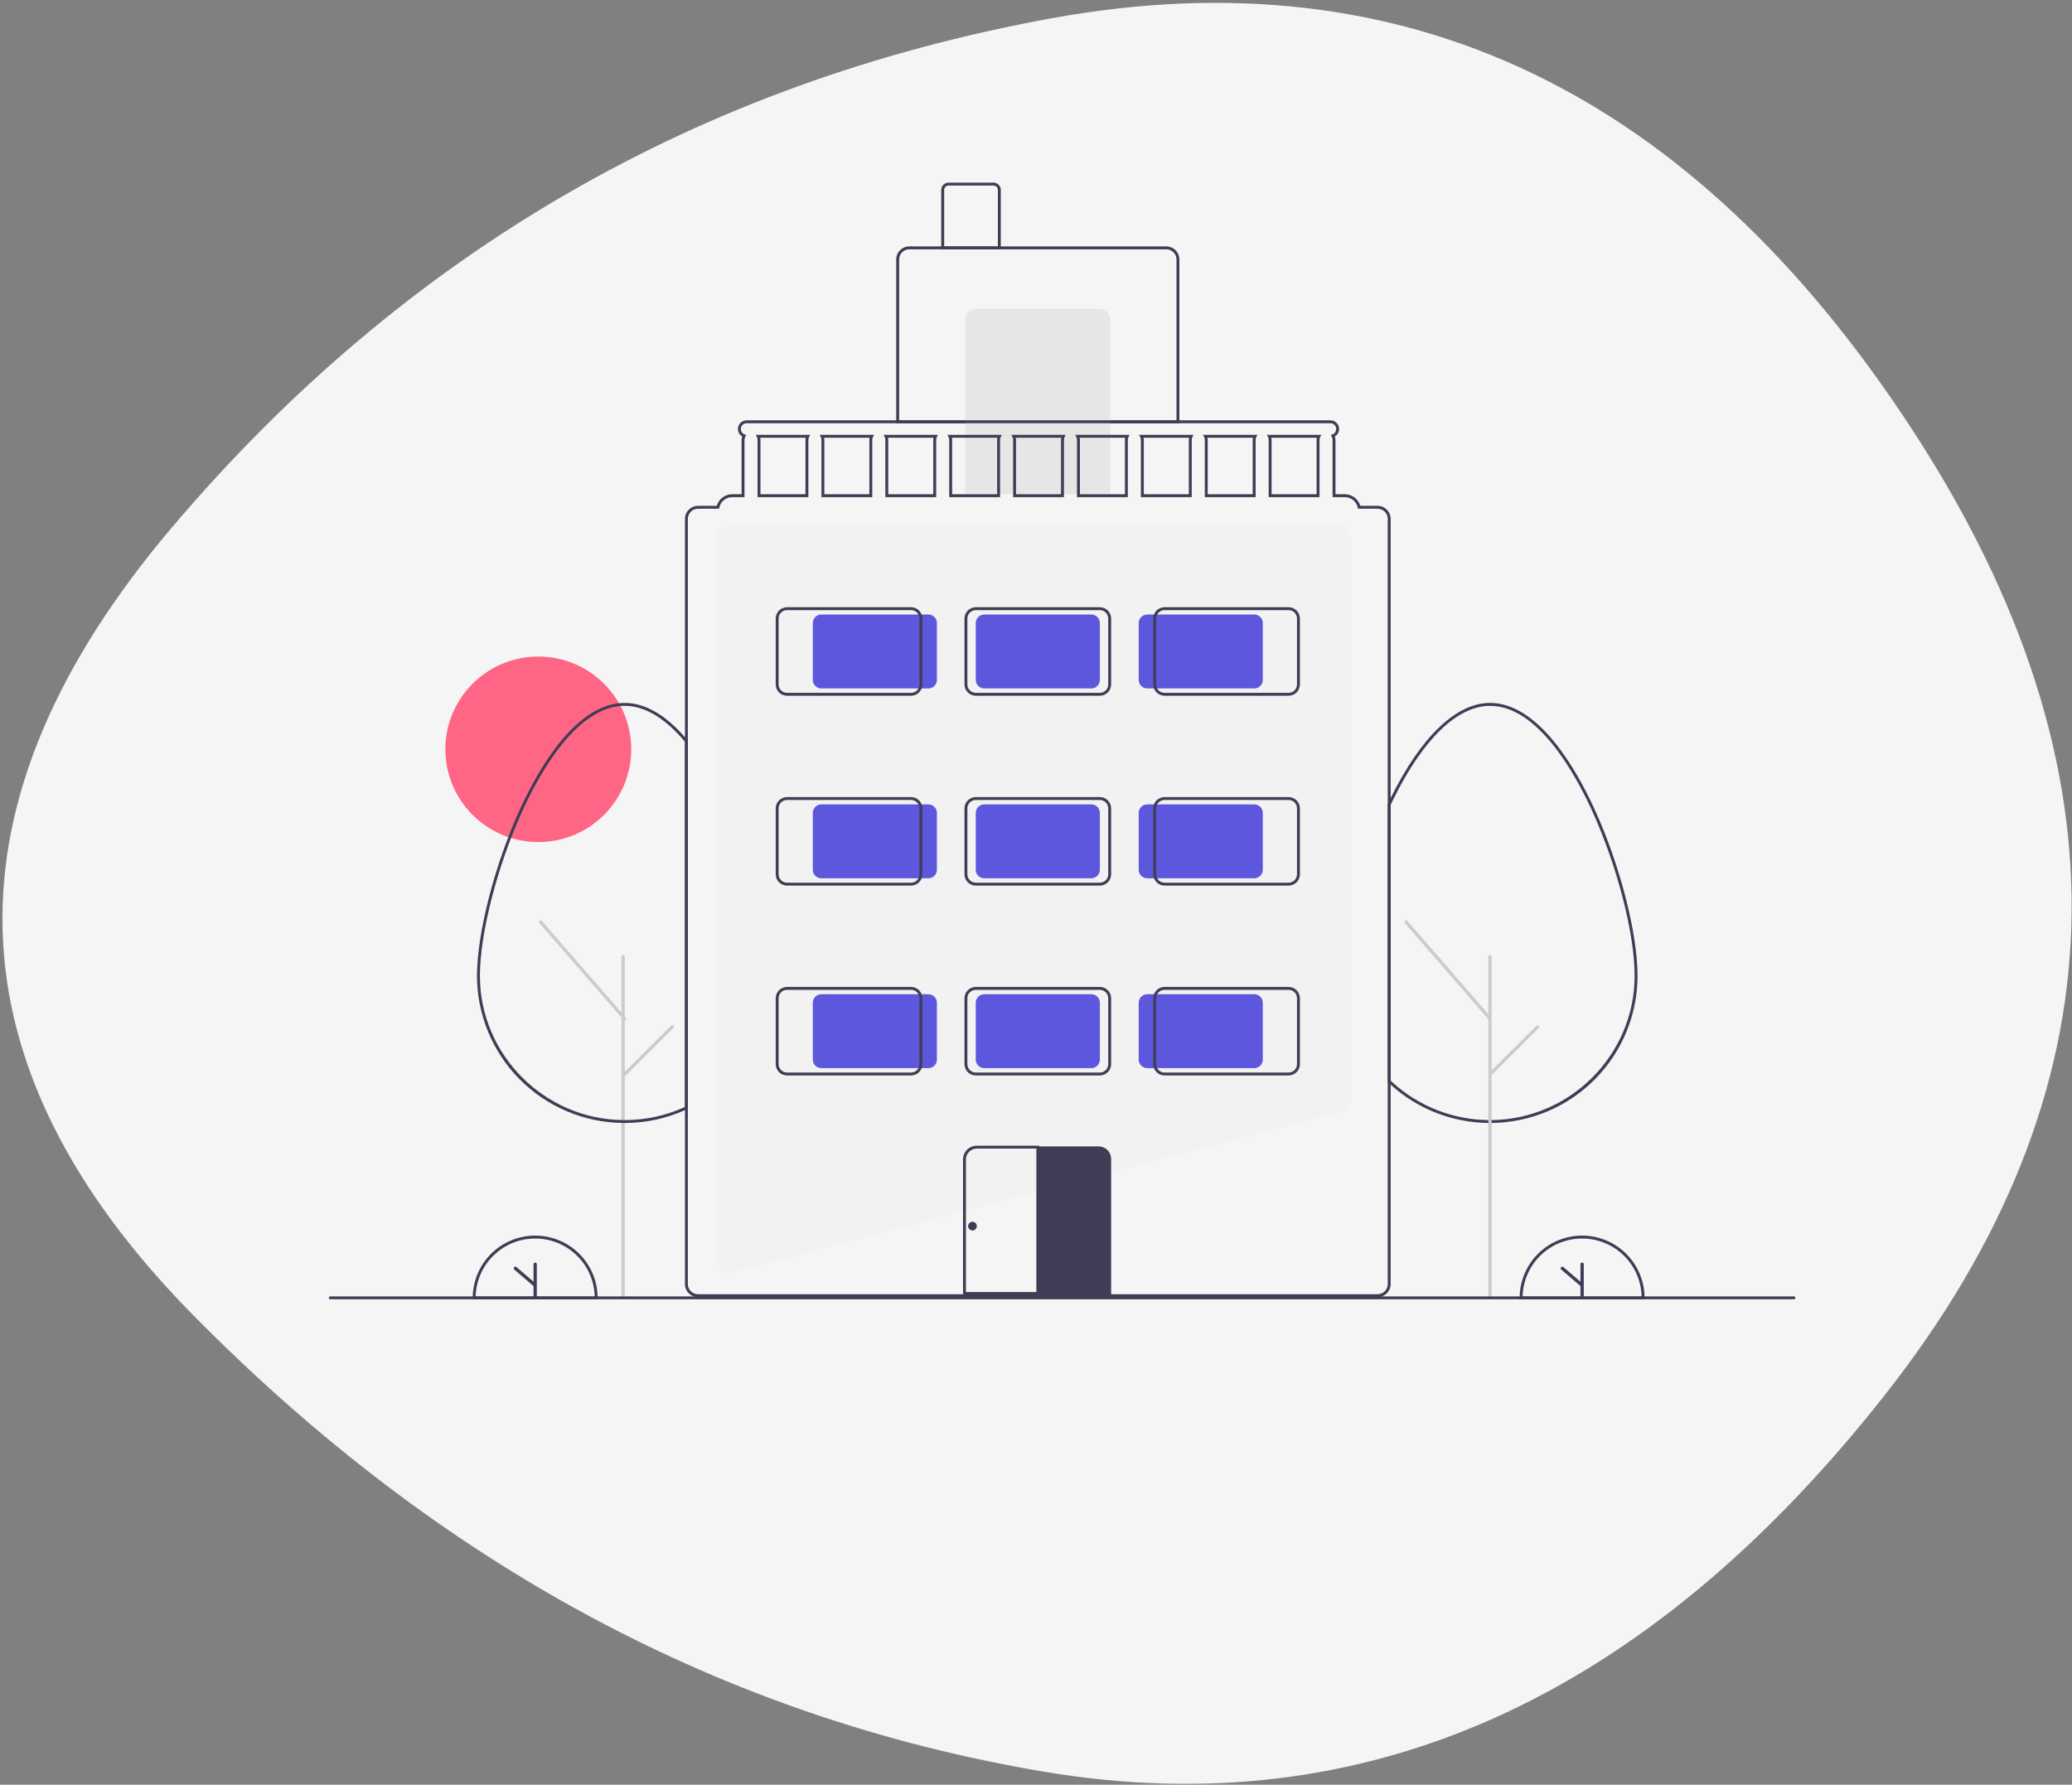
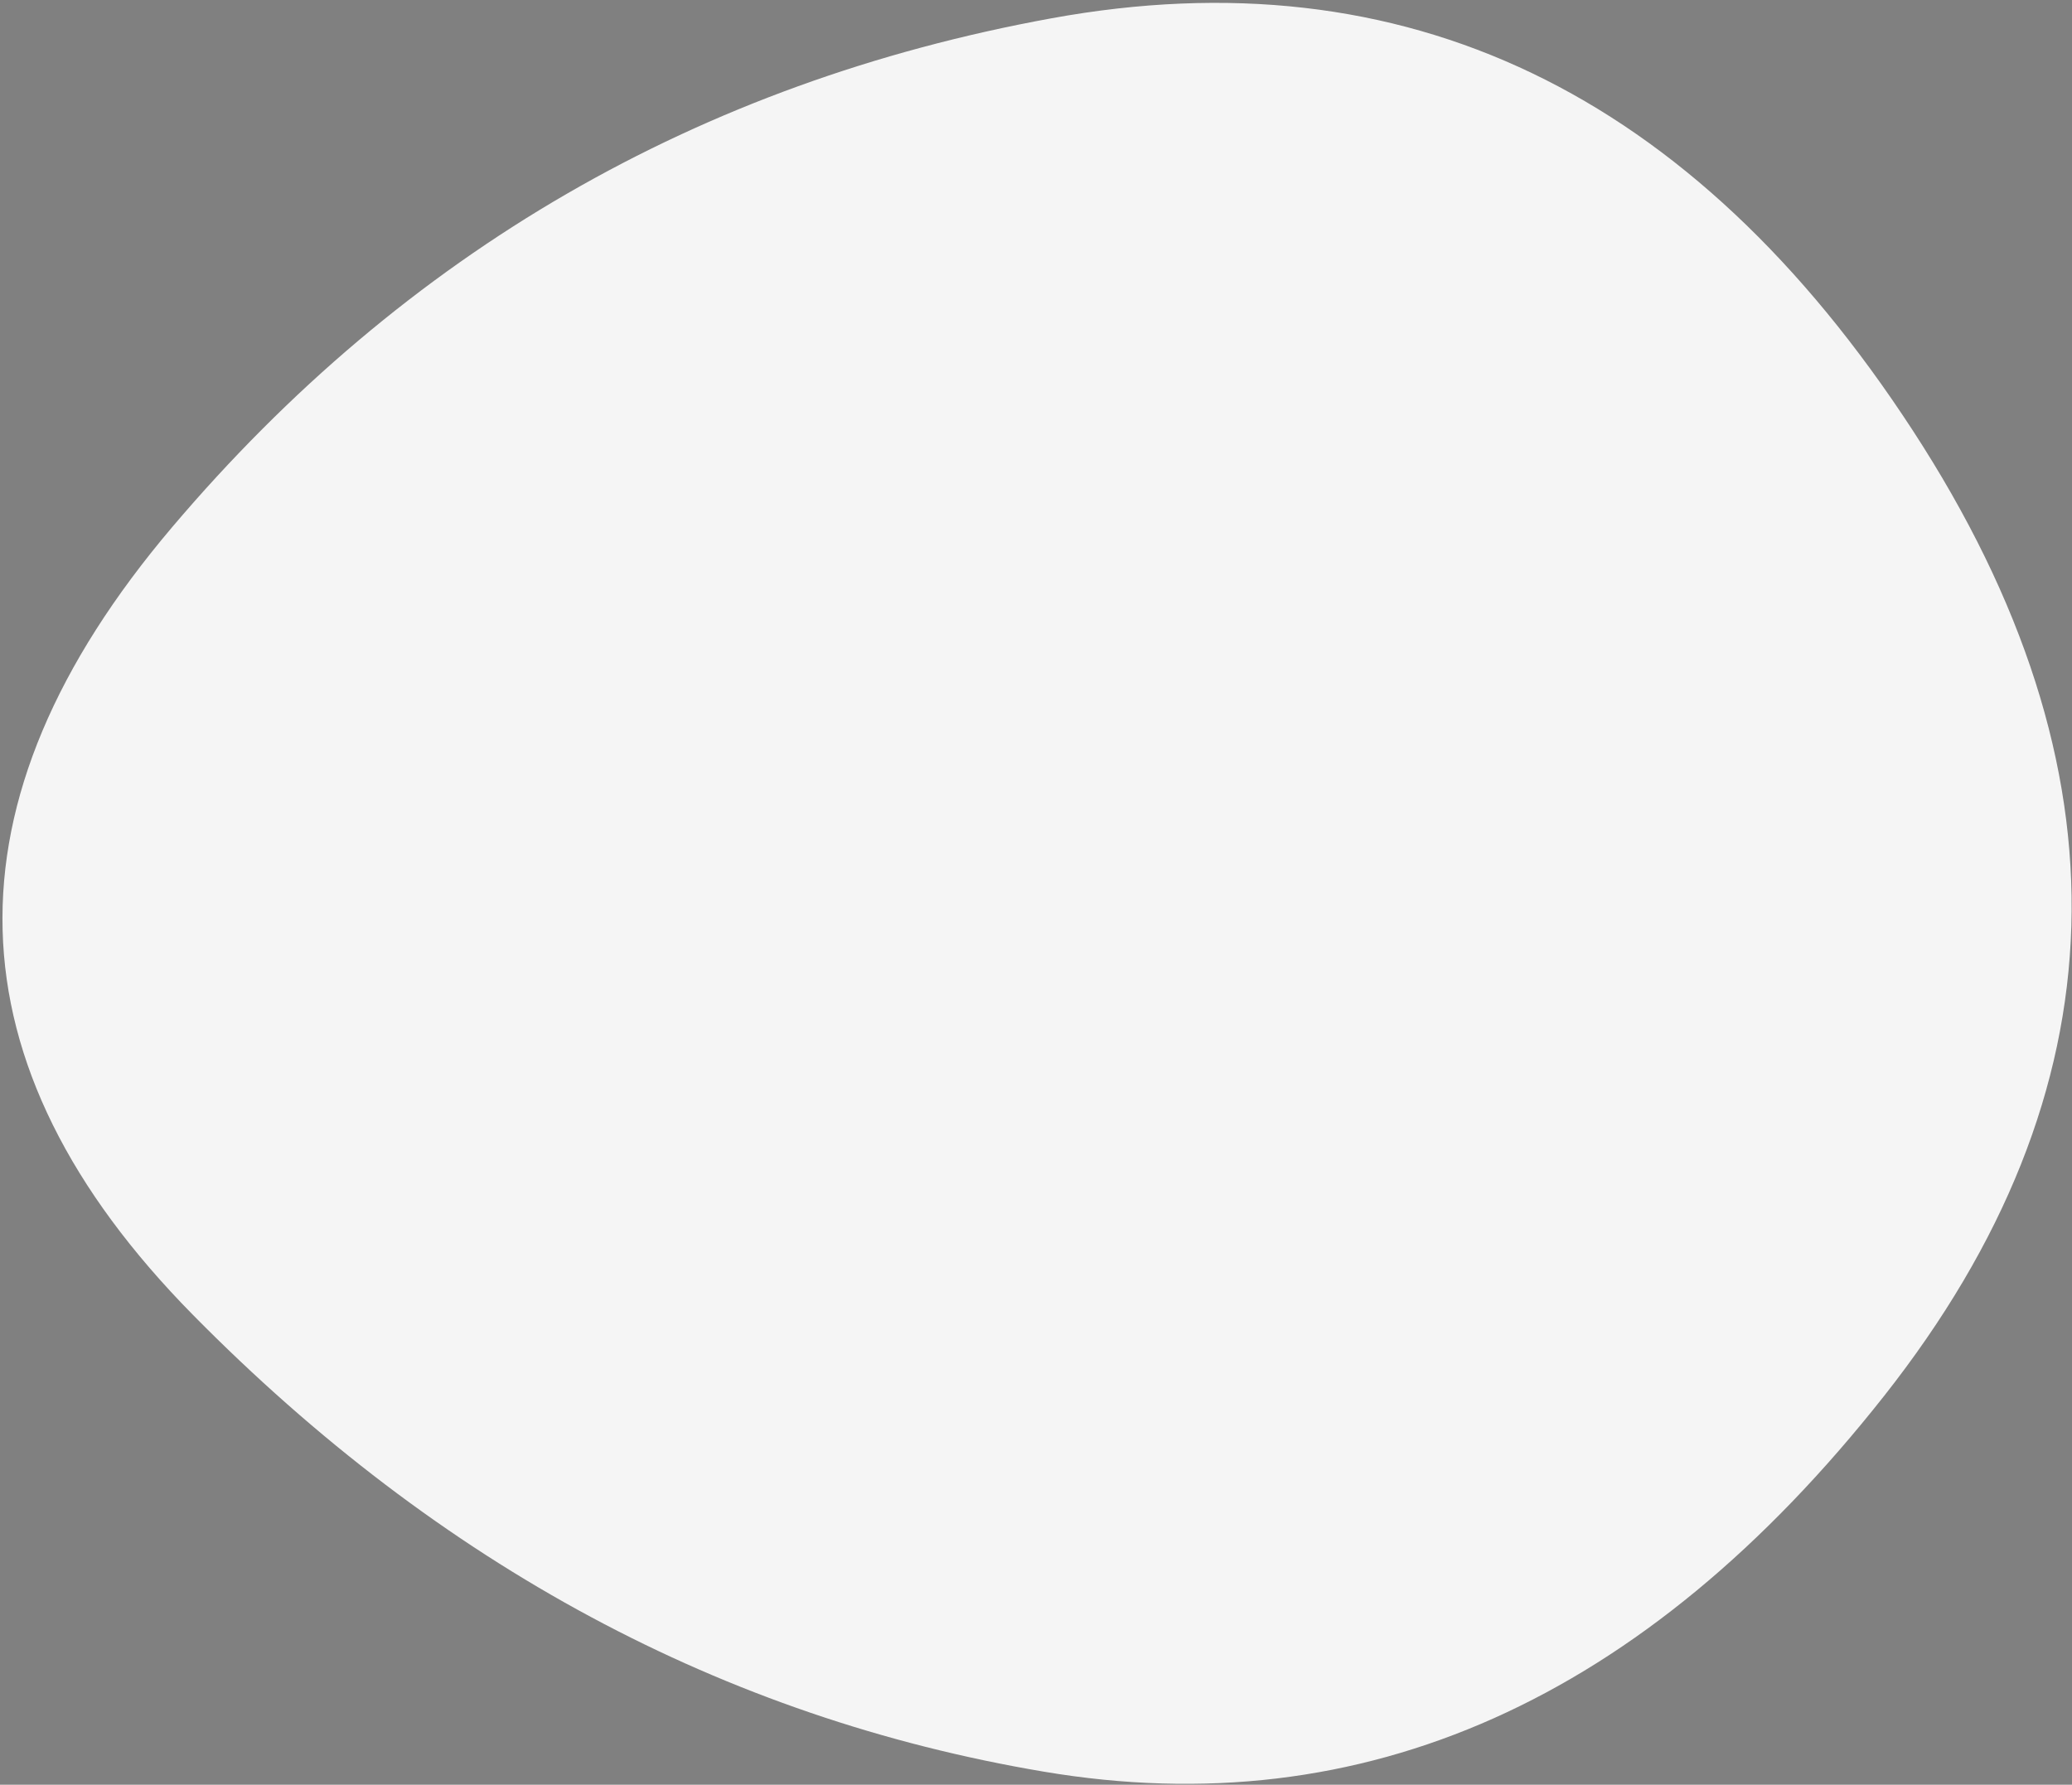
<svg xmlns="http://www.w3.org/2000/svg" width="397" height="342" viewBox="0 0 397 342" fill="none">
  <rect x="0" y="0" width="397" height="342" fill="#808080" stroke="none" />
  <path d="M361 267.5C315 325.833 261.333 349.833 200 339.5C138.667 329.167 84.333 300 37 252C-10.333 204 -11.667 153.667 33 101C77.667 48.333 133.833 15.833 201.5 3.5C269.167 -8.833 324.167 17.5 366.5 82.5C408.833 147.5 407 209.167 361 267.5Z" fill="#F5F5F5" />
  <g clip-path="url(#clip0_213_9)">
    <path d="M103.139 161.362C112.973 161.362 120.945 153.404 120.945 143.588C120.945 133.772 112.973 125.814 103.139 125.814C93.305 125.814 85.333 133.772 85.333 143.588C85.333 153.404 93.305 161.362 103.139 161.362Z" fill="#FF6584" />
    <path d="M139.604 243.984H139.585C138.959 243.983 138.357 243.734 137.914 243.291C137.471 242.849 137.221 242.249 137.221 241.623V103.041C137.221 102.415 137.471 101.815 137.914 101.373C138.357 100.93 138.959 100.681 139.585 100.681H256.437C257.064 100.681 257.665 100.93 258.108 101.373C258.552 101.815 258.801 102.415 258.802 103.041V210.796C258.801 211.419 258.554 212.016 258.115 212.458C257.675 212.9 257.079 213.151 256.455 213.157L139.604 243.984Z" fill="#F2F2F2" />
    <path d="M225.972 81.101H171.72V49.719C171.72 49.056 171.984 48.421 172.454 47.953C172.923 47.484 173.56 47.221 174.224 47.22H223.468C224.132 47.221 224.769 47.484 225.238 47.953C225.707 48.421 225.971 49.056 225.972 49.719V81.101ZM172.276 80.546H225.416V49.719C225.415 49.204 225.21 48.71 224.845 48.345C224.48 47.981 223.985 47.776 223.468 47.775H174.224C173.707 47.776 173.212 47.981 172.847 48.345C172.482 48.71 172.277 49.204 172.276 49.719V80.546Z" fill="#3F3D56" />
    <path d="M187.161 59.162H210.531C211.121 59.162 211.687 59.396 212.105 59.812C212.522 60.229 212.757 60.794 212.757 61.383V94.71H184.935V61.383C184.935 60.794 185.17 60.229 185.587 59.812C186.004 59.396 186.57 59.162 187.161 59.162Z" fill="#E6E6E6" />
    <path d="M191.751 47.775H180.344V36.389C180.345 36.02 180.492 35.667 180.752 35.407C181.013 35.147 181.367 35 181.736 35H190.36C190.729 35 191.083 35.147 191.343 35.407C191.604 35.667 191.751 36.02 191.751 36.389V47.775ZM180.901 47.22H191.195V36.389C191.195 36.168 191.107 35.956 190.95 35.8C190.794 35.644 190.582 35.556 190.36 35.555H181.736C181.514 35.556 181.302 35.644 181.146 35.8C180.989 35.956 180.901 36.168 180.901 36.389V47.22Z" fill="#3F3D56" />
    <path d="M285.486 215.195C285.375 215.195 285.267 215.195 285.156 215.192C278.273 215.116 271.655 212.534 266.545 207.931C266.356 207.759 266.168 207.585 265.982 207.409L265.896 207.327V154.101L265.923 154.045C266.107 153.655 266.294 153.271 266.481 152.887C272.268 141.159 279.017 134.701 285.486 134.701C294.814 134.701 302.049 147.474 305.531 155.088C310.374 165.676 313.755 178.796 313.755 186.993C313.753 194.419 310.818 201.544 305.586 206.824C300.354 212.103 293.248 215.11 285.809 215.192C285.705 215.195 285.594 215.195 285.486 215.195ZM266.453 207.089C266.607 207.234 266.763 207.378 266.918 207.519C271.929 212.032 278.418 214.563 285.166 214.637C285.279 214.64 285.385 214.637 285.493 214.64C285.594 214.64 285.698 214.64 285.799 214.637C300.909 214.47 313.199 202.069 313.199 186.993C313.199 178.867 309.838 165.842 305.025 155.319C301.598 147.826 294.503 135.257 285.486 135.257C279.24 135.257 272.668 141.605 266.981 153.131C266.804 153.494 266.627 153.857 266.453 154.226L266.453 207.089Z" fill="#3F3D56" />
    <path d="M285.484 248.868C285.4 248.868 285.318 248.834 285.258 248.774C285.198 248.714 285.164 248.633 285.164 248.548V183.321C285.164 183.279 285.172 183.237 285.188 183.198C285.204 183.159 285.228 183.124 285.257 183.094C285.287 183.064 285.323 183.04 285.361 183.024C285.4 183.008 285.442 183 285.484 183C285.527 183 285.568 183.008 285.607 183.024C285.646 183.04 285.682 183.064 285.711 183.094C285.741 183.124 285.765 183.159 285.781 183.198C285.797 183.237 285.805 183.279 285.804 183.321V248.548C285.804 248.633 285.771 248.714 285.711 248.774C285.651 248.834 285.569 248.868 285.484 248.868Z" fill="#CCCCCC" />
    <path d="M119.388 248.868C119.303 248.868 119.222 248.834 119.162 248.774C119.102 248.714 119.068 248.633 119.068 248.548V183.321C119.068 183.279 119.076 183.237 119.092 183.198C119.108 183.159 119.132 183.124 119.161 183.094C119.191 183.064 119.226 183.04 119.265 183.024C119.304 183.008 119.346 183 119.388 183C119.431 183 119.472 183.008 119.511 183.024C119.55 183.04 119.586 183.064 119.615 183.094C119.645 183.124 119.669 183.159 119.685 183.198C119.701 183.237 119.709 183.279 119.708 183.321V248.548C119.708 248.633 119.675 248.714 119.615 248.774C119.555 248.834 119.473 248.868 119.388 248.868Z" fill="#CCCCCC" />
    <path d="M285.485 195.508C285.439 195.508 285.393 195.498 285.352 195.479C285.31 195.46 285.273 195.432 285.243 195.398L269.144 176.865C269.088 176.801 269.061 176.718 269.067 176.633C269.073 176.549 269.112 176.471 269.176 176.415C269.24 176.36 269.324 176.332 269.409 176.338C269.493 176.344 269.572 176.383 269.628 176.447L285.726 194.979C285.766 195.025 285.792 195.082 285.801 195.143C285.81 195.203 285.801 195.265 285.776 195.321C285.75 195.377 285.709 195.424 285.658 195.457C285.606 195.49 285.546 195.508 285.485 195.508V195.508Z" fill="#CCCCCC" />
    <path d="M285.484 206.203C285.421 206.203 285.359 206.184 285.307 206.149C285.254 206.114 285.213 206.064 285.189 206.006C285.164 205.947 285.158 205.883 285.17 205.821C285.183 205.759 285.213 205.702 285.258 205.658L294.406 196.526C294.466 196.467 294.547 196.433 294.632 196.433C294.716 196.433 294.798 196.467 294.858 196.527C294.918 196.587 294.951 196.668 294.951 196.752C294.951 196.837 294.918 196.918 294.858 196.978L285.711 206.109C285.681 206.139 285.646 206.163 285.607 206.179C285.568 206.195 285.526 206.203 285.484 206.203Z" fill="#CCCCCC" />
    <path d="M315.1 249H291.172V248.722C291.171 247.153 291.48 245.6 292.081 244.15C292.682 242.701 293.563 241.383 294.674 240.274C295.785 239.164 297.104 238.284 298.556 237.684C300.008 237.083 301.564 236.774 303.136 236.774C304.707 236.774 306.264 237.083 307.716 237.684C309.167 238.284 310.487 239.164 311.598 240.274C312.709 241.383 313.59 242.701 314.191 244.15C314.792 245.6 315.101 247.153 315.1 248.722L315.1 249ZM291.731 248.445H314.54C314.467 245.473 313.234 242.648 311.103 240.573C308.972 238.497 306.113 237.335 303.136 237.335C300.158 237.335 297.299 238.497 295.168 240.573C293.037 242.648 291.804 245.473 291.731 248.445H291.731Z" fill="#3F3D56" />
    <path d="M303.136 241.944C303.052 241.944 302.972 241.977 302.912 242.036C302.853 242.096 302.82 242.176 302.82 242.259V245.609L299.551 242.808C299.52 242.781 299.484 242.761 299.444 242.748C299.405 242.735 299.363 242.73 299.322 242.733C299.28 242.736 299.24 242.747 299.203 242.766C299.166 242.784 299.133 242.81 299.105 242.842C299.078 242.873 299.058 242.91 299.045 242.949C299.032 242.988 299.027 243.03 299.03 243.071C299.033 243.113 299.045 243.153 299.064 243.19C299.082 243.227 299.108 243.26 299.14 243.287L302.82 246.439V248.407C302.82 248.449 302.828 248.49 302.844 248.528C302.859 248.566 302.883 248.601 302.912 248.631C302.941 248.66 302.976 248.683 303.015 248.699C303.053 248.715 303.094 248.723 303.136 248.723C303.177 248.723 303.218 248.715 303.257 248.699C303.295 248.683 303.33 248.66 303.359 248.631C303.389 248.601 303.412 248.566 303.428 248.528C303.444 248.49 303.452 248.449 303.452 248.407V242.259C303.452 242.176 303.418 242.096 303.359 242.036C303.3 241.977 303.219 241.944 303.136 241.944Z" fill="#3F3D56" />
    <path d="M114.505 249H90.577V248.722C90.576 247.153 90.885 245.6 91.486 244.15C92.087 242.701 92.968 241.383 94.079 240.274C95.19 239.164 96.509 238.284 97.961 237.684C99.413 237.083 100.969 236.774 102.541 236.774C104.112 236.774 105.669 237.083 107.12 237.684C108.572 238.284 109.892 239.164 111.003 240.274C112.114 241.383 112.995 242.701 113.596 244.15C114.197 245.6 114.506 247.153 114.505 248.722L114.505 249ZM91.136 248.445H113.945C113.872 245.473 112.639 242.648 110.508 240.573C108.377 238.497 105.518 237.335 102.541 237.335C99.563 237.335 96.704 238.497 94.573 240.573C92.442 242.648 91.209 245.473 91.136 248.445H91.136Z" fill="#3F3D56" />
-     <path d="M102.541 241.944C102.457 241.944 102.377 241.977 102.317 242.036C102.258 242.096 102.225 242.176 102.225 242.259V245.609L98.956 242.808C98.925 242.781 98.888 242.761 98.849 242.748C98.81 242.735 98.768 242.73 98.727 242.733C98.685 242.736 98.645 242.747 98.608 242.766C98.57 242.784 98.537 242.81 98.51 242.842C98.483 242.873 98.463 242.91 98.45 242.949C98.437 242.988 98.432 243.03 98.435 243.071C98.438 243.113 98.45 243.153 98.469 243.19C98.487 243.227 98.513 243.26 98.545 243.287L102.225 246.439V248.407C102.225 248.449 102.233 248.49 102.249 248.528C102.264 248.566 102.288 248.601 102.317 248.631C102.346 248.66 102.381 248.683 102.42 248.699C102.458 248.715 102.499 248.723 102.541 248.723C102.582 248.723 102.623 248.715 102.662 248.699C102.7 248.683 102.735 248.66 102.764 248.631C102.794 248.601 102.817 248.566 102.833 248.528C102.849 248.49 102.857 248.449 102.857 248.407V242.259C102.857 242.176 102.823 242.096 102.764 242.036C102.705 241.977 102.624 241.944 102.541 241.944Z" fill="#3F3D56" />
    <path d="M119.668 215.195C119.557 215.195 119.449 215.195 119.338 215.192C111.9 215.109 104.795 212.101 99.564 206.822C94.333 201.543 91.398 194.418 91.395 186.993C91.395 178.795 94.777 165.676 99.62 155.088C103.102 147.474 110.338 134.701 119.668 134.701C123.511 134.701 127.381 136.888 131.17 141.2C131.358 141.413 131.546 141.632 131.732 141.856L131.795 141.933V212.47L131.638 212.546C131.451 212.636 131.261 212.721 131.071 212.803C127.58 214.346 123.809 215.159 119.991 215.192C119.887 215.195 119.776 215.195 119.668 215.195ZM119.668 135.257C110.649 135.257 103.553 147.826 100.126 155.319C95.313 165.842 91.952 178.867 91.952 186.993C91.952 202.066 104.242 214.467 119.348 214.637C119.461 214.64 119.566 214.641 119.675 214.64C119.776 214.64 119.88 214.64 119.981 214.637C123.725 214.604 127.424 213.807 130.848 212.295C130.98 212.238 131.11 212.18 131.239 212.12V142.133C131.078 141.94 130.915 141.751 130.752 141.567C127.073 137.38 123.344 135.257 119.668 135.257Z" fill="#3F3D56" />
    <path d="M119.667 195.508C119.621 195.508 119.575 195.498 119.534 195.479C119.492 195.46 119.455 195.432 119.425 195.398L103.326 176.865C103.271 176.801 103.243 176.718 103.249 176.633C103.255 176.549 103.295 176.471 103.359 176.415C103.423 176.36 103.506 176.332 103.591 176.338C103.675 176.344 103.754 176.383 103.81 176.447L119.908 194.979C119.949 195.025 119.975 195.082 119.983 195.143C119.992 195.203 119.983 195.265 119.958 195.321C119.932 195.377 119.891 195.424 119.84 195.457C119.788 195.49 119.728 195.508 119.667 195.508V195.508Z" fill="#CCCCCC" />
    <path d="M119.667 206.203C119.603 206.203 119.541 206.184 119.489 206.149C119.436 206.114 119.395 206.064 119.371 206.006C119.347 205.947 119.34 205.883 119.353 205.821C119.365 205.759 119.396 205.702 119.44 205.658L128.588 196.526C128.648 196.467 128.729 196.433 128.814 196.433C128.899 196.433 128.98 196.467 129.04 196.527C129.1 196.587 129.133 196.668 129.134 196.752C129.134 196.837 129.1 196.918 129.04 196.978L119.893 206.109C119.863 206.139 119.828 206.163 119.789 206.179C119.75 206.195 119.709 206.203 119.667 206.203Z" fill="#CCCCCC" />
    <path d="M144.805 83.323L145.011 83.729C145.102 83.903 145.15 84.098 145.15 84.295V95.265H154.887V84.295C154.888 84.098 154.935 83.903 155.027 83.729L155.233 83.323H144.805ZM154.331 84.295V94.71H145.706V84.295C145.706 84.155 145.69 84.015 145.656 83.879H154.381C154.348 84.015 154.331 84.155 154.331 84.295ZM157.046 83.323L157.252 83.729C157.344 83.903 157.391 84.098 157.391 84.295V95.265H167.129V84.295C167.129 84.098 167.177 83.903 167.268 83.729L167.474 83.323H157.046ZM166.573 84.295V94.71H157.948V84.295C157.948 84.155 157.931 84.015 157.898 83.879H166.623C166.589 84.015 166.572 84.155 166.573 84.295ZM169.288 83.323L169.494 83.729C169.585 83.903 169.633 84.098 169.633 84.295V95.265H179.371V84.295C179.371 84.098 179.418 83.903 179.51 83.729L179.716 83.323H169.288ZM178.814 84.295V94.71H170.189V84.295C170.19 84.155 170.173 84.015 170.139 83.879H178.864C178.831 84.015 178.814 84.155 178.814 84.295ZM181.53 83.323L181.735 83.729C181.827 83.903 181.874 84.098 181.875 84.295V95.265H191.612V84.295C191.612 84.098 191.66 83.903 191.751 83.729L191.957 83.323H181.53ZM191.056 84.295V94.71H182.431V84.295C182.431 84.155 182.414 84.015 182.381 83.879H191.106C191.072 84.015 191.056 84.155 191.056 84.295ZM193.771 83.323L193.977 83.729C194.068 83.903 194.116 84.098 194.116 84.295V95.265H203.854V84.295C203.854 84.098 203.902 83.903 203.993 83.729L204.199 83.323H193.771ZM203.297 84.295V94.71H194.673V84.295C194.673 84.155 194.656 84.015 194.622 83.879H203.348C203.314 84.015 203.297 84.155 203.297 84.295ZM206.013 83.323L206.219 83.729C206.31 83.903 206.358 84.098 206.358 84.295V95.265H216.095V84.295C216.096 84.098 216.143 83.903 216.235 83.729L216.44 83.323H206.013ZM215.539 84.295V94.71H206.914V84.295C206.914 84.155 206.898 84.015 206.864 83.879H215.589C215.556 84.015 215.539 84.155 215.539 84.295ZM218.254 83.323L218.46 83.729C218.552 83.903 218.599 84.098 218.599 84.295V95.265H228.337V84.295C228.337 84.098 228.385 83.903 228.476 83.729L228.682 83.323H218.254ZM227.781 84.295V94.71H219.156V84.295C219.156 84.155 219.139 84.015 219.106 83.879H227.831C227.797 84.015 227.78 84.155 227.781 84.295ZM230.496 83.323L230.702 83.729C230.793 83.903 230.841 84.098 230.841 84.295V95.265H240.579V84.295C240.579 84.098 240.626 83.903 240.718 83.729L240.924 83.323H230.496ZM240.022 84.295V94.71H231.397V84.295C231.398 84.155 231.381 84.015 231.347 83.879H240.072C240.039 84.015 240.022 84.155 240.022 84.295ZM242.737 83.323L242.943 83.729C243.035 83.903 243.082 84.098 243.083 84.295V95.265H252.82V84.295C252.82 84.098 252.868 83.903 252.959 83.729L253.165 83.323H242.737ZM252.264 84.295V94.71H243.639V84.295C243.639 84.155 243.622 84.015 243.589 83.879H252.314C252.28 84.015 252.264 84.155 252.264 84.295ZM242.737 83.323L242.943 83.729C243.035 83.903 243.082 84.098 243.083 84.295V95.265H252.82V84.295C252.82 84.098 252.868 83.903 252.959 83.729L253.165 83.323H242.737ZM252.264 84.295V94.71H243.639V84.295C243.639 84.155 243.622 84.015 243.589 83.879H252.314C252.28 84.015 252.264 84.155 252.264 84.295ZM230.496 83.323L230.702 83.729C230.793 83.903 230.841 84.098 230.841 84.295V95.265H240.579V84.295C240.579 84.098 240.626 83.903 240.718 83.729L240.924 83.323H230.496ZM240.022 84.295V94.71H231.397V84.295C231.398 84.155 231.381 84.015 231.347 83.879H240.072C240.039 84.015 240.022 84.155 240.022 84.295ZM218.254 83.323L218.46 83.729C218.552 83.903 218.599 84.098 218.599 84.295V95.265H228.337V84.295C228.337 84.098 228.385 83.903 228.476 83.729L228.682 83.323H218.254ZM227.781 84.295V94.71H219.156V84.295C219.156 84.155 219.139 84.015 219.106 83.879H227.831C227.797 84.015 227.78 84.155 227.781 84.295ZM206.013 83.323L206.219 83.729C206.31 83.903 206.358 84.098 206.358 84.295V95.265H216.095V84.295C216.096 84.098 216.143 83.903 216.235 83.729L216.44 83.323H206.013ZM215.539 84.295V94.71H206.914V84.295C206.914 84.155 206.898 84.015 206.864 83.879H215.589C215.556 84.015 215.539 84.155 215.539 84.295ZM193.771 83.323L193.977 83.729C194.068 83.903 194.116 84.098 194.116 84.295V95.265H203.854V84.295C203.854 84.098 203.902 83.903 203.993 83.729L204.199 83.323H193.771ZM203.297 84.295V94.71H194.673V84.295C194.673 84.155 194.656 84.015 194.622 83.879H203.348C203.314 84.015 203.297 84.155 203.297 84.295ZM181.53 83.323L181.735 83.729C181.827 83.903 181.874 84.098 181.875 84.295V95.265H191.612V84.295C191.612 84.098 191.66 83.903 191.751 83.729L191.957 83.323H181.53ZM191.056 84.295V94.71H182.431V84.295C182.431 84.155 182.414 84.015 182.381 83.879H191.106C191.072 84.015 191.056 84.155 191.056 84.295ZM169.288 83.323L169.494 83.729C169.585 83.903 169.633 84.098 169.633 84.295V95.265H179.371V84.295C179.371 84.098 179.418 83.903 179.51 83.729L179.716 83.323H169.288ZM178.814 84.295V94.71H170.189V84.295C170.19 84.155 170.173 84.015 170.139 83.879H178.864C178.831 84.015 178.814 84.155 178.814 84.295ZM157.046 83.323L157.252 83.729C157.344 83.903 157.391 84.098 157.391 84.295V95.265H167.129V84.295C167.129 84.098 167.177 83.903 167.268 83.729L167.474 83.323H157.046ZM166.573 84.295V94.71H157.948V84.295C157.948 84.155 157.931 84.015 157.898 83.879H166.623C166.589 84.015 166.572 84.155 166.573 84.295ZM144.805 83.323L145.011 83.729C145.102 83.903 145.15 84.098 145.15 84.295V95.265H154.887V84.295C154.888 84.098 154.935 83.903 155.027 83.729L155.233 83.323H144.805ZM154.331 84.295V94.71H145.706V84.295C145.706 84.155 145.69 84.015 145.656 83.879H154.381C154.348 84.015 154.331 84.155 154.331 84.295ZM242.737 83.323L242.943 83.729C243.035 83.903 243.082 84.098 243.083 84.295V95.265H252.82V84.295C252.82 84.098 252.868 83.903 252.959 83.729L253.165 83.323H242.737ZM252.264 84.295V94.71H243.639V84.295C243.639 84.155 243.622 84.015 243.589 83.879H252.314C252.28 84.015 252.264 84.155 252.264 84.295ZM230.496 83.323L230.702 83.729C230.793 83.903 230.841 84.098 230.841 84.295V95.265H240.579V84.295C240.579 84.098 240.626 83.903 240.718 83.729L240.924 83.323H230.496ZM240.022 84.295V94.71H231.397V84.295C231.398 84.155 231.381 84.015 231.347 83.879H240.072C240.039 84.015 240.022 84.155 240.022 84.295ZM218.254 83.323L218.46 83.729C218.552 83.903 218.599 84.098 218.599 84.295V95.265H228.337V84.295C228.337 84.098 228.385 83.903 228.476 83.729L228.682 83.323H218.254ZM227.781 84.295V94.71H219.156V84.295C219.156 84.155 219.139 84.015 219.106 83.879H227.831C227.797 84.015 227.78 84.155 227.781 84.295ZM206.013 83.323L206.219 83.729C206.31 83.903 206.358 84.098 206.358 84.295V95.265H216.095V84.295C216.096 84.098 216.143 83.903 216.235 83.729L216.44 83.323H206.013ZM215.539 84.295V94.71H206.914V84.295C206.914 84.155 206.898 84.015 206.864 83.879H215.589C215.556 84.015 215.539 84.155 215.539 84.295ZM193.771 83.323L193.977 83.729C194.068 83.903 194.116 84.098 194.116 84.295V95.265H203.854V84.295C203.854 84.098 203.902 83.903 203.993 83.729L204.199 83.323H193.771ZM203.297 84.295V94.71H194.673V84.295C194.673 84.155 194.656 84.015 194.622 83.879H203.348C203.314 84.015 203.297 84.155 203.297 84.295ZM181.53 83.323L181.735 83.729C181.827 83.903 181.874 84.098 181.875 84.295V95.265H191.612V84.295C191.612 84.098 191.66 83.903 191.751 83.729L191.957 83.323H181.53ZM191.056 84.295V94.71H182.431V84.295C182.431 84.155 182.414 84.015 182.381 83.879H191.106C191.072 84.015 191.056 84.155 191.056 84.295ZM169.288 83.323L169.494 83.729C169.585 83.903 169.633 84.098 169.633 84.295V95.265H179.371V84.295C179.371 84.098 179.418 83.903 179.51 83.729L179.716 83.323H169.288ZM178.814 84.295V94.71H170.189V84.295C170.19 84.155 170.173 84.015 170.139 83.879H178.864C178.831 84.015 178.814 84.155 178.814 84.295ZM157.046 83.323L157.252 83.729C157.344 83.903 157.391 84.098 157.391 84.295V95.265H167.129V84.295C167.129 84.098 167.177 83.903 167.268 83.729L167.474 83.323H157.046ZM166.573 84.295V94.71H157.948V84.295C157.948 84.155 157.931 84.015 157.898 83.879H166.623C166.589 84.015 166.572 84.155 166.573 84.295ZM144.805 83.323L145.011 83.729C145.102 83.903 145.15 84.098 145.15 84.295V95.265H154.887V84.295C154.888 84.098 154.935 83.903 155.027 83.729L155.233 83.323H144.805ZM154.331 84.295V94.71H145.706V84.295C145.706 84.155 145.69 84.015 145.656 83.879H154.381C154.348 84.015 154.331 84.155 154.331 84.295ZM242.737 83.323L242.943 83.729C243.035 83.903 243.082 84.098 243.083 84.295V95.265H252.82V84.295C252.82 84.098 252.868 83.903 252.959 83.729L253.165 83.323H242.737ZM252.264 84.295V94.71H243.639V84.295C243.639 84.155 243.622 84.015 243.589 83.879H252.314C252.28 84.015 252.264 84.155 252.264 84.295ZM230.496 83.323L230.702 83.729C230.793 83.903 230.841 84.098 230.841 84.295V95.265H240.579V84.295C240.579 84.098 240.626 83.903 240.718 83.729L240.924 83.323H230.496ZM240.022 84.295V94.71H231.397V84.295C231.398 84.155 231.381 84.015 231.347 83.879H240.072C240.039 84.015 240.022 84.155 240.022 84.295ZM218.254 83.323L218.46 83.729C218.552 83.903 218.599 84.098 218.599 84.295V95.265H228.337V84.295C228.337 84.098 228.385 83.903 228.476 83.729L228.682 83.323H218.254ZM227.781 84.295V94.71H219.156V84.295C219.156 84.155 219.139 84.015 219.106 83.879H227.831C227.797 84.015 227.78 84.155 227.781 84.295ZM206.013 83.323L206.219 83.729C206.31 83.903 206.358 84.098 206.358 84.295V95.265H216.095V84.295C216.096 84.098 216.143 83.903 216.235 83.729L216.44 83.323H206.013ZM215.539 84.295V94.71H206.914V84.295C206.914 84.155 206.898 84.015 206.864 83.879H215.589C215.556 84.015 215.539 84.155 215.539 84.295ZM193.771 83.323L193.977 83.729C194.068 83.903 194.116 84.098 194.116 84.295V95.265H203.854V84.295C203.854 84.098 203.902 83.903 203.993 83.729L204.199 83.323H193.771ZM203.297 84.295V94.71H194.673V84.295C194.673 84.155 194.656 84.015 194.622 83.879H203.348C203.314 84.015 203.297 84.155 203.297 84.295ZM181.53 83.323L181.735 83.729C181.827 83.903 181.874 84.098 181.875 84.295V95.265H191.612V84.295C191.612 84.098 191.66 83.903 191.751 83.729L191.957 83.323H181.53ZM191.056 84.295V94.71H182.431V84.295C182.431 84.155 182.414 84.015 182.381 83.879H191.106C191.072 84.015 191.056 84.155 191.056 84.295ZM169.288 83.323L169.494 83.729C169.585 83.903 169.633 84.098 169.633 84.295V95.265H179.371V84.295C179.371 84.098 179.418 83.903 179.51 83.729L179.716 83.323H169.288ZM178.814 84.295V94.71H170.189V84.295C170.19 84.155 170.173 84.015 170.139 83.879H178.864C178.831 84.015 178.814 84.155 178.814 84.295ZM157.046 83.323L157.252 83.729C157.344 83.903 157.391 84.098 157.391 84.295V95.265H167.129V84.295C167.129 84.098 167.177 83.903 167.268 83.729L167.474 83.323H157.046ZM166.573 84.295V94.71H157.948V84.295C157.948 84.155 157.931 84.015 157.898 83.879H166.623C166.589 84.015 166.572 84.155 166.573 84.295ZM144.805 83.323L145.011 83.729C145.102 83.903 145.15 84.098 145.15 84.295V95.265H154.887V84.295C154.888 84.098 154.935 83.903 155.027 83.729L155.233 83.323H144.805ZM154.331 84.295V94.71H145.706V84.295C145.706 84.155 145.69 84.015 145.656 83.879H154.381C154.348 84.015 154.331 84.155 154.331 84.295ZM242.737 83.323L242.943 83.729C243.035 83.903 243.082 84.098 243.083 84.295V95.265H252.82V84.295C252.82 84.098 252.868 83.903 252.959 83.729L253.165 83.323H242.737ZM252.264 84.295V94.71H243.639V84.295C243.639 84.155 243.622 84.015 243.589 83.879H252.314C252.28 84.015 252.264 84.155 252.264 84.295ZM230.496 83.323L230.702 83.729C230.793 83.903 230.841 84.098 230.841 84.295V95.265H240.579V84.295C240.579 84.098 240.626 83.903 240.718 83.729L240.924 83.323H230.496ZM240.022 84.295V94.71H231.397V84.295C231.398 84.155 231.381 84.015 231.347 83.879H240.072C240.039 84.015 240.022 84.155 240.022 84.295ZM218.254 83.323L218.46 83.729C218.552 83.903 218.599 84.098 218.599 84.295V95.265H228.337V84.295C228.337 84.098 228.385 83.903 228.476 83.729L228.682 83.323H218.254ZM227.781 84.295V94.71H219.156V84.295C219.156 84.155 219.139 84.015 219.106 83.879H227.831C227.797 84.015 227.78 84.155 227.781 84.295ZM206.013 83.323L206.219 83.729C206.31 83.903 206.358 84.098 206.358 84.295V95.265H216.095V84.295C216.096 84.098 216.143 83.903 216.235 83.729L216.44 83.323H206.013ZM215.539 84.295V94.71H206.914V84.295C206.914 84.155 206.898 84.015 206.864 83.879H215.589C215.556 84.015 215.539 84.155 215.539 84.295ZM193.771 83.323L193.977 83.729C194.068 83.903 194.116 84.098 194.116 84.295V95.265H203.854V84.295C203.854 84.098 203.902 83.903 203.993 83.729L204.199 83.323H193.771ZM203.297 84.295V94.71H194.673V84.295C194.673 84.155 194.656 84.015 194.622 83.879H203.348C203.314 84.015 203.297 84.155 203.297 84.295ZM181.53 83.323L181.735 83.729C181.827 83.903 181.874 84.098 181.875 84.295V95.265H191.612V84.295C191.612 84.098 191.66 83.903 191.751 83.729L191.957 83.323H181.53ZM191.056 84.295V94.71H182.431V84.295C182.431 84.155 182.414 84.015 182.381 83.879H191.106C191.072 84.015 191.056 84.155 191.056 84.295ZM169.288 83.323L169.494 83.729C169.585 83.903 169.633 84.098 169.633 84.295V95.265H179.371V84.295C179.371 84.098 179.418 83.903 179.51 83.729L179.716 83.323H169.288ZM178.814 84.295V94.71H170.189V84.295C170.19 84.155 170.173 84.015 170.139 83.879H178.864C178.831 84.015 178.814 84.155 178.814 84.295ZM157.046 83.323L157.252 83.729C157.344 83.903 157.391 84.098 157.391 84.295V95.265H167.129V84.295C167.129 84.098 167.177 83.903 167.268 83.729L167.474 83.323H157.046ZM166.573 84.295V94.71H157.948V84.295C157.948 84.155 157.931 84.015 157.898 83.879H166.623C166.589 84.015 166.572 84.155 166.573 84.295ZM144.805 83.323L145.011 83.729C145.102 83.903 145.15 84.098 145.15 84.295V95.265H154.887V84.295C154.888 84.098 154.935 83.903 155.027 83.729L155.233 83.323H144.805ZM154.331 84.295V94.71H145.706V84.295C145.706 84.155 145.69 84.015 145.656 83.879H154.381C154.348 84.015 154.331 84.155 154.331 84.295ZM242.737 83.323L242.943 83.729C243.035 83.903 243.082 84.098 243.083 84.295V95.265H252.82V84.295C252.82 84.098 252.868 83.903 252.959 83.729L253.165 83.323H242.737ZM252.264 84.295V94.71H243.639V84.295C243.639 84.155 243.622 84.015 243.589 83.879H252.314C252.28 84.015 252.264 84.155 252.264 84.295ZM230.702 83.729C230.793 83.903 230.841 84.098 230.841 84.295V95.265H240.579V84.295C240.579 84.098 240.626 83.903 240.718 83.729L240.924 83.323H230.496L230.702 83.729ZM240.072 83.879C240.039 84.015 240.022 84.155 240.022 84.295V94.71H231.397V84.295C231.398 84.155 231.381 84.015 231.347 83.879H240.072ZM218.46 83.729C218.552 83.903 218.599 84.098 218.599 84.295V95.265H228.337V84.295C228.337 84.098 228.385 83.903 228.476 83.729L228.682 83.323H218.254L218.46 83.729ZM227.831 83.879C227.797 84.015 227.78 84.155 227.781 84.295V94.71H219.156V84.295C219.156 84.155 219.139 84.015 219.106 83.879H227.831ZM206.219 83.729C206.31 83.903 206.358 84.098 206.358 84.295V95.265H216.095V84.295C216.096 84.098 216.143 83.903 216.235 83.729L216.44 83.323H206.013L206.219 83.729ZM215.589 83.879C215.556 84.015 215.539 84.155 215.539 84.295V94.71H206.914V84.295C206.914 84.155 206.898 84.015 206.864 83.879H215.589ZM193.977 83.729C194.068 83.903 194.116 84.098 194.116 84.295V95.265H203.854V84.295C203.854 84.098 203.902 83.903 203.993 83.729L204.199 83.323H193.771L193.977 83.729ZM203.348 83.879C203.314 84.015 203.297 84.155 203.297 84.295V94.71H194.673V84.295C194.673 84.155 194.656 84.015 194.622 83.879H203.348ZM181.735 83.729C181.827 83.903 181.874 84.098 181.875 84.295V95.265H191.612V84.295C191.612 84.098 191.66 83.903 191.751 83.729L191.957 83.323H181.53L181.735 83.729ZM191.106 83.879C191.072 84.015 191.056 84.155 191.056 84.295V94.71H182.431V84.295C182.431 84.155 182.414 84.015 182.381 83.879H191.106ZM169.494 83.729C169.585 83.903 169.633 84.098 169.633 84.295V95.265H179.371V84.295C179.371 84.098 179.418 83.903 179.51 83.729L179.716 83.323H169.288L169.494 83.729ZM178.864 83.879C178.831 84.015 178.814 84.155 178.814 84.295V94.71H170.189V84.295C170.19 84.155 170.173 84.015 170.139 83.879H178.864ZM157.252 83.729C157.344 83.903 157.391 84.098 157.391 84.295V95.265H167.129V84.295C167.129 84.098 167.177 83.903 167.268 83.729L167.474 83.323H157.046L157.252 83.729ZM166.623 83.879C166.589 84.015 166.572 84.155 166.573 84.295V94.71H157.948V84.295C157.948 84.155 157.931 84.015 157.898 83.879H166.623ZM145.011 83.729C145.102 83.903 145.15 84.098 145.15 84.295V95.265H154.887V84.295C154.888 84.098 154.935 83.903 155.027 83.729L155.233 83.323H144.805L145.011 83.729ZM154.381 83.879C154.348 84.015 154.331 84.155 154.331 84.295V94.71H145.706V84.295C145.706 84.155 145.69 84.015 145.656 83.879H154.381ZM242.943 83.729C243.035 83.903 243.082 84.098 243.083 84.295V95.265H252.82V84.295C252.82 84.098 252.868 83.903 252.959 83.729L253.165 83.323H242.737L242.943 83.729ZM252.314 83.879C252.28 84.015 252.264 84.155 252.264 84.295V94.71H243.639V84.295C243.639 84.155 243.622 84.015 243.589 83.879H252.314ZM230.702 83.729C230.793 83.903 230.841 84.098 230.841 84.295V95.265H240.579V84.295C240.579 84.098 240.626 83.903 240.718 83.729L240.924 83.323H230.496L230.702 83.729ZM240.072 83.879C240.039 84.015 240.022 84.155 240.022 84.295V94.71H231.397V84.295C231.398 84.155 231.381 84.015 231.347 83.879H240.072ZM218.46 83.729C218.552 83.903 218.599 84.098 218.599 84.295V95.265H228.337V84.295C228.337 84.098 228.385 83.903 228.476 83.729L228.682 83.323H218.254L218.46 83.729ZM227.831 83.879C227.797 84.015 227.78 84.155 227.781 84.295V94.71H219.156V84.295C219.156 84.155 219.139 84.015 219.106 83.879H227.831ZM206.219 83.729C206.31 83.903 206.358 84.098 206.358 84.295V95.265H216.095V84.295C216.096 84.098 216.143 83.903 216.235 83.729L216.44 83.323H206.013L206.219 83.729ZM215.589 83.879C215.556 84.015 215.539 84.155 215.539 84.295V94.71H206.914V84.295C206.914 84.155 206.898 84.015 206.864 83.879H215.589ZM193.977 83.729C194.068 83.903 194.116 84.098 194.116 84.295V95.265H203.854V84.295C203.854 84.098 203.902 83.903 203.993 83.729L204.199 83.323H193.771L193.977 83.729ZM203.348 83.879C203.314 84.015 203.297 84.155 203.297 84.295V94.71H194.673V84.295C194.673 84.155 194.656 84.015 194.622 83.879H203.348ZM181.735 83.729C181.827 83.903 181.874 84.098 181.875 84.295V95.265H191.612V84.295C191.612 84.098 191.66 83.903 191.751 83.729L191.957 83.323H181.53L181.735 83.729ZM191.106 83.879C191.072 84.015 191.056 84.155 191.056 84.295V94.71H182.431V84.295C182.431 84.155 182.414 84.015 182.381 83.879H191.106ZM169.494 83.729C169.585 83.903 169.633 84.098 169.633 84.295V95.265H179.371V84.295C179.371 84.098 179.418 83.903 179.51 83.729L179.716 83.323H169.288L169.494 83.729ZM178.864 83.879C178.831 84.015 178.814 84.155 178.814 84.295V94.71H170.189V84.295C170.19 84.155 170.173 84.015 170.139 83.879H178.864ZM157.252 83.729C157.344 83.903 157.391 84.098 157.391 84.295V95.265H167.129V84.295C167.129 84.098 167.177 83.903 167.268 83.729L167.474 83.323H157.046L157.252 83.729ZM166.623 83.879C166.589 84.015 166.572 84.155 166.573 84.295V94.71H157.948V84.295C157.948 84.155 157.931 84.015 157.898 83.879H166.623ZM145.011 83.729C145.102 83.903 145.15 84.098 145.15 84.295V95.265H154.887V84.295C154.888 84.098 154.935 83.903 155.027 83.729L155.233 83.323H144.805L145.011 83.729ZM154.381 83.879C154.348 84.015 154.331 84.155 154.331 84.295V94.71H145.706V84.295C145.706 84.155 145.69 84.015 145.656 83.879H154.381ZM263.949 96.931H260.633C260.45 96.292 260.064 95.73 259.533 95.329C259.002 94.929 258.355 94.711 257.689 94.71H255.881V84.295C255.881 84.072 255.839 83.85 255.755 83.642C256.071 83.457 256.316 83.174 256.454 82.835C256.591 82.497 256.614 82.123 256.517 81.77C256.421 81.418 256.211 81.107 255.92 80.886C255.629 80.665 255.273 80.545 254.907 80.546H143.063C142.697 80.545 142.341 80.665 142.05 80.886C141.759 81.107 141.549 81.418 141.453 81.77C141.356 82.123 141.379 82.497 141.516 82.835C141.654 83.174 141.899 83.457 142.215 83.642C142.131 83.85 142.089 84.072 142.089 84.295V94.71H140.281C139.615 94.711 138.968 94.929 138.437 95.329C137.906 95.73 137.52 96.292 137.337 96.931H133.743C133.079 96.932 132.443 97.196 131.973 97.665C131.504 98.133 131.24 98.768 131.239 99.431V246.066C131.24 246.729 131.505 247.364 131.974 247.832C132.443 248.301 133.079 248.564 133.743 248.566H263.949C264.613 248.565 265.249 248.301 265.718 247.833C266.188 247.364 266.452 246.729 266.453 246.066V99.431C266.452 98.768 266.188 98.133 265.718 97.665C265.249 97.196 264.613 96.932 263.949 96.931ZM265.896 246.066C265.896 246.463 265.774 246.85 265.547 247.176C265.319 247.502 264.998 247.75 264.625 247.888C264.409 247.97 264.18 248.012 263.949 248.01H133.743C133.512 248.012 133.283 247.97 133.067 247.888C132.694 247.75 132.372 247.502 132.145 247.176C131.918 246.85 131.796 246.463 131.795 246.066V99.431C131.796 98.915 132.001 98.421 132.366 98.057C132.732 97.692 133.227 97.487 133.743 97.487H137.783L137.827 97.265C137.944 96.701 138.252 96.194 138.699 95.83C139.146 95.466 139.704 95.266 140.281 95.265H142.646V84.295C142.646 84.069 142.708 83.847 142.824 83.654L142.996 83.368L142.682 83.251C142.436 83.162 142.23 82.989 142.099 82.763C141.968 82.538 141.922 82.273 141.967 82.016C142.013 81.759 142.148 81.527 142.348 81.359C142.549 81.192 142.802 81.101 143.063 81.101H254.907C255.168 81.101 255.421 81.192 255.622 81.359C255.822 81.527 255.957 81.759 256.003 82.016C256.048 82.273 256.002 82.538 255.871 82.763C255.74 82.989 255.534 83.162 255.288 83.251L254.974 83.368L255.146 83.654C255.263 83.847 255.324 84.069 255.324 84.295V95.265H257.689C258.266 95.266 258.824 95.466 259.271 95.83C259.718 96.194 260.026 96.701 260.143 97.265L260.187 97.487H263.949C264.465 97.487 264.96 97.692 265.325 98.057C265.69 98.421 265.896 98.915 265.896 99.431L265.896 246.066ZM144.805 83.323L145.011 83.729C145.102 83.903 145.15 84.098 145.15 84.295V95.265H154.887V84.295C154.888 84.098 154.935 83.903 155.027 83.729L155.233 83.323H144.805ZM154.331 84.295V94.71H145.706V84.295C145.706 84.155 145.69 84.015 145.656 83.879H154.381C154.348 84.015 154.331 84.155 154.331 84.295ZM157.046 83.323L157.252 83.729C157.344 83.903 157.391 84.098 157.391 84.295V95.265H167.129V84.295C167.129 84.098 167.177 83.903 167.268 83.729L167.474 83.323H157.046ZM166.573 84.295V94.71H157.948V84.295C157.948 84.155 157.931 84.015 157.898 83.879H166.623C166.589 84.015 166.572 84.155 166.573 84.295ZM169.288 83.323L169.494 83.729C169.585 83.903 169.633 84.098 169.633 84.295V95.265H179.371V84.295C179.371 84.098 179.418 83.903 179.51 83.729L179.716 83.323H169.288ZM178.814 84.295V94.71H170.189V84.295C170.19 84.155 170.173 84.015 170.139 83.879H178.864C178.831 84.015 178.814 84.155 178.814 84.295ZM181.53 83.323L181.735 83.729C181.827 83.903 181.874 84.098 181.875 84.295V95.265H191.612V84.295C191.612 84.098 191.66 83.903 191.751 83.729L191.957 83.323H181.53ZM191.056 84.295V94.71H182.431V84.295C182.431 84.155 182.414 84.015 182.381 83.879H191.106C191.072 84.015 191.056 84.155 191.056 84.295ZM193.771 83.323L193.977 83.729C194.068 83.903 194.116 84.098 194.116 84.295V95.265H203.854V84.295C203.854 84.098 203.902 83.903 203.993 83.729L204.199 83.323H193.771ZM203.297 84.295V94.71H194.673V84.295C194.673 84.155 194.656 84.015 194.622 83.879H203.348C203.314 84.015 203.297 84.155 203.297 84.295ZM206.013 83.323L206.219 83.729C206.31 83.903 206.358 84.098 206.358 84.295V95.265H216.095V84.295C216.096 84.098 216.143 83.903 216.235 83.729L216.44 83.323H206.013ZM215.539 84.295V94.71H206.914V84.295C206.914 84.155 206.898 84.015 206.864 83.879H215.589C215.556 84.015 215.539 84.155 215.539 84.295ZM218.254 83.323L218.46 83.729C218.552 83.903 218.599 84.098 218.599 84.295V95.265H228.337V84.295C228.337 84.098 228.385 83.903 228.476 83.729L228.682 83.323H218.254ZM227.781 84.295V94.71H219.156V84.295C219.156 84.155 219.139 84.015 219.106 83.879H227.831C227.797 84.015 227.78 84.155 227.781 84.295ZM230.496 83.323L230.702 83.729C230.793 83.903 230.841 84.098 230.841 84.295V95.265H240.579V84.295C240.579 84.098 240.626 83.903 240.718 83.729L240.924 83.323H230.496ZM240.022 84.295V94.71H231.397V84.295C231.398 84.155 231.381 84.015 231.347 83.879H240.072C240.039 84.015 240.022 84.155 240.022 84.295ZM242.737 83.323L242.943 83.729C243.035 83.903 243.082 84.098 243.083 84.295V95.265H252.82V84.295C252.82 84.098 252.868 83.903 252.959 83.729L253.165 83.323H242.737ZM252.264 84.295V94.71H243.639V84.295C243.639 84.155 243.622 84.015 243.589 83.879H252.314C252.28 84.015 252.264 84.155 252.264 84.295ZM144.805 83.323L145.011 83.729C145.102 83.903 145.15 84.098 145.15 84.295V95.265H154.887V84.295C154.888 84.098 154.935 83.903 155.027 83.729L155.233 83.323H144.805ZM154.331 84.295V94.71H145.706V84.295C145.706 84.155 145.69 84.015 145.656 83.879H154.381C154.348 84.015 154.331 84.155 154.331 84.295ZM157.046 83.323L157.252 83.729C157.344 83.903 157.391 84.098 157.391 84.295V95.265H167.129V84.295C167.129 84.098 167.177 83.903 167.268 83.729L167.474 83.323H157.046ZM166.573 84.295V94.71H157.948V84.295C157.948 84.155 157.931 84.015 157.898 83.879H166.623C166.589 84.015 166.572 84.155 166.573 84.295ZM169.288 83.323L169.494 83.729C169.585 83.903 169.633 84.098 169.633 84.295V95.265H179.371V84.295C179.371 84.098 179.418 83.903 179.51 83.729L179.716 83.323H169.288ZM178.814 84.295V94.71H170.189V84.295C170.19 84.155 170.173 84.015 170.139 83.879H178.864C178.831 84.015 178.814 84.155 178.814 84.295ZM181.53 83.323L181.735 83.729C181.827 83.903 181.874 84.098 181.875 84.295V95.265H191.612V84.295C191.612 84.098 191.66 83.903 191.751 83.729L191.957 83.323H181.53ZM191.056 84.295V94.71H182.431V84.295C182.431 84.155 182.414 84.015 182.381 83.879H191.106C191.072 84.015 191.056 84.155 191.056 84.295ZM193.771 83.323L193.977 83.729C194.068 83.903 194.116 84.098 194.116 84.295V95.265H203.854V84.295C203.854 84.098 203.902 83.903 203.993 83.729L204.199 83.323H193.771ZM203.297 84.295V94.71H194.673V84.295C194.673 84.155 194.656 84.015 194.622 83.879H203.348C203.314 84.015 203.297 84.155 203.297 84.295ZM206.013 83.323L206.219 83.729C206.31 83.903 206.358 84.098 206.358 84.295V95.265H216.095V84.295C216.096 84.098 216.143 83.903 216.235 83.729L216.44 83.323H206.013ZM215.539 84.295V94.71H206.914V84.295C206.914 84.155 206.898 84.015 206.864 83.879H215.589C215.556 84.015 215.539 84.155 215.539 84.295ZM218.254 83.323L218.46 83.729C218.552 83.903 218.599 84.098 218.599 84.295V95.265H228.337V84.295C228.337 84.098 228.385 83.903 228.476 83.729L228.682 83.323H218.254ZM227.781 84.295V94.71H219.156V84.295C219.156 84.155 219.139 84.015 219.106 83.879H227.831C227.797 84.015 227.78 84.155 227.781 84.295ZM230.496 83.323L230.702 83.729C230.793 83.903 230.841 84.098 230.841 84.295V95.265H240.579V84.295C240.579 84.098 240.626 83.903 240.718 83.729L240.924 83.323H230.496ZM240.022 84.295V94.71H231.397V84.295C231.398 84.155 231.381 84.015 231.347 83.879H240.072C240.039 84.015 240.022 84.155 240.022 84.295ZM242.737 83.323L242.943 83.729C243.035 83.903 243.082 84.098 243.083 84.295V95.265H252.82V84.295C252.82 84.098 252.868 83.903 252.959 83.729L253.165 83.323H242.737ZM252.264 84.295V94.71H243.639V84.295C243.639 84.155 243.622 84.015 243.589 83.879H252.314C252.28 84.015 252.264 84.155 252.264 84.295ZM144.805 83.323L145.011 83.729C145.102 83.903 145.15 84.098 145.15 84.295V95.265H154.887V84.295C154.888 84.098 154.935 83.903 155.027 83.729L155.233 83.323H144.805ZM154.331 84.295V94.71H145.706V84.295C145.706 84.155 145.69 84.015 145.656 83.879H154.381C154.348 84.015 154.331 84.155 154.331 84.295ZM157.046 83.323L157.252 83.729C157.344 83.903 157.391 84.098 157.391 84.295V95.265H167.129V84.295C167.129 84.098 167.177 83.903 167.268 83.729L167.474 83.323H157.046ZM166.573 84.295V94.71H157.948V84.295C157.948 84.155 157.931 84.015 157.898 83.879H166.623C166.589 84.015 166.572 84.155 166.573 84.295ZM169.288 83.323L169.494 83.729C169.585 83.903 169.633 84.098 169.633 84.295V95.265H179.371V84.295C179.371 84.098 179.418 83.903 179.51 83.729L179.716 83.323H169.288ZM178.814 84.295V94.71H170.189V84.295C170.19 84.155 170.173 84.015 170.139 83.879H178.864C178.831 84.015 178.814 84.155 178.814 84.295ZM181.53 83.323L181.735 83.729C181.827 83.903 181.874 84.098 181.875 84.295V95.265H191.612V84.295C191.612 84.098 191.66 83.903 191.751 83.729L191.957 83.323H181.53ZM191.056 84.295V94.71H182.431V84.295C182.431 84.155 182.414 84.015 182.381 83.879H191.106C191.072 84.015 191.056 84.155 191.056 84.295ZM193.771 83.323L193.977 83.729C194.068 83.903 194.116 84.098 194.116 84.295V95.265H203.854V84.295C203.854 84.098 203.902 83.903 203.993 83.729L204.199 83.323H193.771ZM203.297 84.295V94.71H194.673V84.295C194.673 84.155 194.656 84.015 194.622 83.879H203.348C203.314 84.015 203.297 84.155 203.297 84.295ZM206.013 83.323L206.219 83.729C206.31 83.903 206.358 84.098 206.358 84.295V95.265H216.095V84.295C216.096 84.098 216.143 83.903 216.235 83.729L216.44 83.323H206.013ZM215.539 84.295V94.71H206.914V84.295C206.914 84.155 206.898 84.015 206.864 83.879H215.589C215.556 84.015 215.539 84.155 215.539 84.295ZM218.254 83.323L218.46 83.729C218.552 83.903 218.599 84.098 218.599 84.295V95.265H228.337V84.295C228.337 84.098 228.385 83.903 228.476 83.729L228.682 83.323H218.254ZM227.781 84.295V94.71H219.156V84.295C219.156 84.155 219.139 84.015 219.106 83.879H227.831C227.797 84.015 227.78 84.155 227.781 84.295ZM230.496 83.323L230.702 83.729C230.793 83.903 230.841 84.098 230.841 84.295V95.265H240.579V84.295C240.579 84.098 240.626 83.903 240.718 83.729L240.924 83.323H230.496ZM240.022 84.295V94.71H231.397V84.295C231.398 84.155 231.381 84.015 231.347 83.879H240.072C240.039 84.015 240.022 84.155 240.022 84.295ZM242.737 83.323L242.943 83.729C243.035 83.903 243.082 84.098 243.083 84.295V95.265H252.82V84.295C252.82 84.098 252.868 83.903 252.959 83.729L253.165 83.323H242.737ZM252.264 84.295V94.71H243.639V84.295C243.639 84.155 243.622 84.015 243.589 83.879H252.314C252.28 84.015 252.264 84.155 252.264 84.295ZM144.805 83.323L145.011 83.729C145.102 83.903 145.15 84.098 145.15 84.295V95.265H154.887V84.295C154.888 84.098 154.935 83.903 155.027 83.729L155.233 83.323H144.805ZM154.331 84.295V94.71H145.706V84.295C145.706 84.155 145.69 84.015 145.656 83.879H154.381C154.348 84.015 154.331 84.155 154.331 84.295ZM157.046 83.323L157.252 83.729C157.344 83.903 157.391 84.098 157.391 84.295V95.265H167.129V84.295C167.129 84.098 167.177 83.903 167.268 83.729L167.474 83.323H157.046ZM166.573 84.295V94.71H157.948V84.295C157.948 84.155 157.931 84.015 157.898 83.879H166.623C166.589 84.015 166.572 84.155 166.573 84.295ZM169.288 83.323L169.494 83.729C169.585 83.903 169.633 84.098 169.633 84.295V95.265H179.371V84.295C179.371 84.098 179.418 83.903 179.51 83.729L179.716 83.323H169.288ZM178.814 84.295V94.71H170.189V84.295C170.19 84.155 170.173 84.015 170.139 83.879H178.864C178.831 84.015 178.814 84.155 178.814 84.295ZM181.53 83.323L181.735 83.729C181.827 83.903 181.874 84.098 181.875 84.295V95.265H191.612V84.295C191.612 84.098 191.66 83.903 191.751 83.729L191.957 83.323H181.53ZM191.056 84.295V94.71H182.431V84.295C182.431 84.155 182.414 84.015 182.381 83.879H191.106C191.072 84.015 191.056 84.155 191.056 84.295ZM193.771 83.323L193.977 83.729C194.068 83.903 194.116 84.098 194.116 84.295V95.265H203.854V84.295C203.854 84.098 203.902 83.903 203.993 83.729L204.199 83.323H193.771ZM203.297 84.295V94.71H194.673V84.295C194.673 84.155 194.656 84.015 194.622 83.879H203.348C203.314 84.015 203.297 84.155 203.297 84.295ZM206.013 83.323L206.219 83.729C206.31 83.903 206.358 84.098 206.358 84.295V95.265H216.095V84.295C216.096 84.098 216.143 83.903 216.235 83.729L216.44 83.323H206.013ZM215.539 84.295V94.71H206.914V84.295C206.914 84.155 206.898 84.015 206.864 83.879H215.589C215.556 84.015 215.539 84.155 215.539 84.295ZM218.254 83.323L218.46 83.729C218.552 83.903 218.599 84.098 218.599 84.295V95.265H228.337V84.295C228.337 84.098 228.385 83.903 228.476 83.729L228.682 83.323H218.254ZM227.781 84.295V94.71H219.156V84.295C219.156 84.155 219.139 84.015 219.106 83.879H227.831C227.797 84.015 227.78 84.155 227.781 84.295ZM230.496 83.323L230.702 83.729C230.793 83.903 230.841 84.098 230.841 84.295V95.265H240.579V84.295C240.579 84.098 240.626 83.903 240.718 83.729L240.924 83.323H230.496ZM240.022 84.295V94.71H231.397V84.295C231.398 84.155 231.381 84.015 231.347 83.879H240.072C240.039 84.015 240.022 84.155 240.022 84.295ZM242.737 83.323L242.943 83.729C243.035 83.903 243.082 84.098 243.083 84.295V95.265H252.82V84.295C252.82 84.098 252.868 83.903 252.959 83.729L253.165 83.323H242.737ZM252.264 84.295V94.71H243.639V84.295C243.639 84.155 243.622 84.015 243.589 83.879H252.314C252.28 84.015 252.264 84.155 252.264 84.295Z" fill="#3F3D56" />
    <path d="M177.883 131.924H157.366C156.934 131.923 156.52 131.752 156.214 131.447C155.909 131.142 155.737 130.728 155.736 130.297V119.387C155.737 118.956 155.909 118.542 156.214 118.237C156.52 117.932 156.934 117.761 157.366 117.76H177.883C178.315 117.761 178.729 117.932 179.035 118.237C179.34 118.542 179.512 118.956 179.513 119.387V130.297C179.512 130.728 179.34 131.142 179.035 131.447C178.729 131.752 178.315 131.923 177.883 131.924Z" fill="#5D57DE" />
    <path d="M209.104 131.924H188.588C188.155 131.923 187.741 131.752 187.436 131.447C187.13 131.142 186.958 130.728 186.958 130.297V119.387C186.958 118.956 187.13 118.542 187.436 118.237C187.741 117.932 188.155 117.761 188.588 117.76H209.104C209.536 117.761 209.951 117.932 210.256 118.237C210.562 118.542 210.734 118.956 210.734 119.387V130.297C210.734 130.728 210.562 131.142 210.256 131.447C209.951 131.752 209.536 131.923 209.104 131.924Z" fill="#5D57DE" />
    <path d="M240.326 131.924H219.809C219.377 131.923 218.963 131.752 218.657 131.447C218.351 131.142 218.18 130.728 218.179 130.297V119.387C218.18 118.956 218.351 118.542 218.657 118.237C218.963 117.932 219.377 117.761 219.809 117.76H240.326C240.758 117.761 241.172 117.932 241.478 118.237C241.783 118.542 241.955 118.956 241.956 119.387V130.297C241.955 130.728 241.783 131.142 241.478 131.447C241.172 131.752 240.758 131.923 240.326 131.924Z" fill="#5D57DE" />
    <path d="M177.883 168.305H157.366C156.934 168.305 156.52 168.133 156.214 167.828C155.909 167.523 155.737 167.109 155.736 166.678V155.768C155.737 155.337 155.909 154.923 156.214 154.618C156.52 154.313 156.934 154.142 157.366 154.141H177.883C178.315 154.142 178.729 154.313 179.035 154.618C179.34 154.923 179.512 155.337 179.513 155.768V166.678C179.512 167.109 179.34 167.523 179.035 167.828C178.729 168.133 178.315 168.305 177.883 168.305Z" fill="#5D57DE" />
    <path d="M209.104 168.305H188.588C188.155 168.305 187.741 168.133 187.436 167.828C187.13 167.523 186.958 167.109 186.958 166.678V155.768C186.958 155.337 187.13 154.923 187.436 154.618C187.741 154.313 188.155 154.142 188.588 154.141H209.104C209.536 154.142 209.951 154.313 210.256 154.618C210.562 154.923 210.734 155.337 210.734 155.768V166.678C210.734 167.109 210.562 167.523 210.256 167.828C209.951 168.133 209.536 168.305 209.104 168.305Z" fill="#5D57DE" />
    <path d="M240.326 168.305H219.809C219.377 168.305 218.963 168.133 218.657 167.828C218.351 167.523 218.18 167.109 218.179 166.678V155.768C218.18 155.337 218.351 154.923 218.657 154.618C218.963 154.313 219.377 154.142 219.809 154.141H240.326C240.758 154.142 241.172 154.313 241.478 154.618C241.783 154.923 241.955 155.337 241.956 155.768V166.678C241.955 167.109 241.783 167.523 241.478 167.828C241.172 168.133 240.758 168.305 240.326 168.305Z" fill="#5D57DE" />
    <path d="M177.883 204.686H157.366C156.934 204.686 156.52 204.514 156.214 204.209C155.909 203.904 155.737 203.491 155.736 203.059V192.149C155.737 191.718 155.909 191.305 156.214 191C156.52 190.695 156.934 190.523 157.366 190.522H177.883C178.315 190.523 178.729 190.695 179.035 191C179.34 191.305 179.512 191.718 179.513 192.149V203.059C179.512 203.491 179.34 203.904 179.035 204.209C178.729 204.514 178.315 204.686 177.883 204.686Z" fill="#5D57DE" />
    <path d="M209.104 204.686H188.588C188.155 204.686 187.741 204.514 187.436 204.209C187.13 203.904 186.958 203.491 186.958 203.059V192.149C186.958 191.718 187.13 191.305 187.436 191C187.741 190.695 188.155 190.523 188.588 190.522H209.104C209.536 190.523 209.951 190.695 210.256 191C210.562 191.305 210.734 191.718 210.734 192.149V203.059C210.734 203.491 210.562 203.904 210.256 204.209C209.951 204.514 209.536 204.686 209.104 204.686Z" fill="#5D57DE" />
    <path d="M240.326 204.686H219.809C219.377 204.686 218.963 204.514 218.657 204.209C218.351 203.904 218.18 203.491 218.179 203.059V192.149C218.18 191.718 218.351 191.305 218.657 191C218.963 190.695 219.377 190.523 219.809 190.522H240.326C240.758 190.523 241.172 190.695 241.478 191C241.783 191.305 241.955 191.718 241.956 192.149V203.059C241.955 203.491 241.783 203.904 241.478 204.209C241.172 204.514 240.758 204.686 240.326 204.686Z" fill="#5D57DE" />
    <path d="M174.561 133.324H150.794C150.22 133.323 149.669 133.095 149.263 132.69C148.857 132.284 148.628 131.735 148.628 131.161V118.523C148.628 117.95 148.857 117.4 149.263 116.994C149.669 116.589 150.22 116.361 150.794 116.36H174.561C175.136 116.361 175.686 116.589 176.092 116.994C176.498 117.4 176.727 117.95 176.728 118.523V131.161C176.727 131.735 176.498 132.284 176.092 132.69C175.686 133.095 175.136 133.323 174.561 133.324ZM150.794 116.916C150.367 116.916 149.958 117.086 149.656 117.387C149.354 117.688 149.184 118.097 149.184 118.523V131.161C149.184 131.587 149.354 131.996 149.656 132.297C149.958 132.598 150.367 132.768 150.794 132.768H174.561C174.988 132.768 175.397 132.598 175.699 132.297C176.001 131.996 176.171 131.587 176.171 131.161V118.523C176.171 118.097 176.001 117.688 175.699 117.387C175.397 117.086 174.988 116.916 174.561 116.916H150.794Z" fill="#3F3D56" />
    <path d="M210.73 133.324H186.962C186.388 133.323 185.837 133.095 185.431 132.69C185.025 132.284 184.796 131.735 184.796 131.161V118.523C184.796 117.95 185.025 117.4 185.431 116.994C185.837 116.589 186.388 116.361 186.962 116.36H210.73C211.304 116.361 211.855 116.589 212.261 116.994C212.667 117.4 212.895 117.95 212.896 118.523V131.161C212.895 131.735 212.667 132.284 212.261 132.69C211.855 133.095 211.304 133.323 210.73 133.324ZM186.962 116.916C186.535 116.916 186.126 117.086 185.824 117.387C185.523 117.688 185.353 118.097 185.352 118.523V131.161C185.353 131.587 185.523 131.996 185.824 132.297C186.126 132.598 186.535 132.768 186.962 132.768H210.73C211.156 132.768 211.566 132.598 211.867 132.297C212.169 131.996 212.339 131.587 212.339 131.161V118.523C212.339 118.097 212.169 117.688 211.867 117.387C211.566 117.086 211.156 116.916 210.73 116.916H186.962Z" fill="#3F3D56" />
    <path d="M246.898 133.324H223.13C222.556 133.323 222.006 133.095 221.599 132.69C221.193 132.284 220.965 131.735 220.964 131.161V118.523C220.965 117.95 221.193 117.4 221.599 116.994C222.006 116.589 222.556 116.361 223.13 116.36H246.898C247.472 116.361 248.023 116.589 248.429 116.994C248.835 117.4 249.064 117.95 249.064 118.523V131.161C249.064 131.735 248.835 132.284 248.429 132.69C248.023 133.095 247.472 133.323 246.898 133.324ZM223.13 116.916C222.704 116.916 222.294 117.086 221.993 117.387C221.691 117.688 221.521 118.097 221.521 118.523V131.161C221.521 131.587 221.691 131.996 221.993 132.297C222.294 132.598 222.704 132.768 223.13 132.768H246.898C247.325 132.768 247.734 132.598 248.036 132.297C248.338 131.996 248.507 131.587 248.508 131.161V118.523C248.507 118.097 248.338 117.688 248.036 117.387C247.734 117.086 247.325 116.916 246.898 116.916H223.13Z" fill="#3F3D56" />
    <path d="M174.561 169.705H150.794C150.22 169.704 149.669 169.476 149.263 169.071C148.857 168.665 148.628 168.116 148.628 167.542V154.904C148.628 154.331 148.857 153.781 149.263 153.376C149.669 152.97 150.22 152.742 150.794 152.741H174.561C175.136 152.742 175.686 152.97 176.092 153.376C176.498 153.781 176.727 154.331 176.728 154.904V167.542C176.727 168.116 176.498 168.665 176.092 169.071C175.686 169.476 175.136 169.704 174.561 169.705ZM150.794 153.297C150.367 153.297 149.958 153.467 149.656 153.768C149.354 154.069 149.184 154.478 149.184 154.904V167.542C149.184 167.968 149.354 168.377 149.656 168.678C149.958 168.979 150.367 169.149 150.794 169.149H174.561C174.988 169.149 175.397 168.979 175.699 168.678C176.001 168.377 176.171 167.968 176.171 167.542V154.904C176.171 154.478 176.001 154.069 175.699 153.768C175.397 153.467 174.988 153.297 174.561 153.297H150.794Z" fill="#3F3D56" />
    <path d="M210.73 169.705H186.962C186.388 169.704 185.837 169.476 185.431 169.071C185.025 168.665 184.796 168.116 184.796 167.542V154.904C184.796 154.331 185.025 153.781 185.431 153.376C185.837 152.97 186.388 152.742 186.962 152.741H210.73C211.304 152.742 211.855 152.97 212.261 153.376C212.667 153.781 212.895 154.331 212.896 154.904V167.542C212.895 168.116 212.667 168.665 212.261 169.071C211.855 169.476 211.304 169.704 210.73 169.705ZM186.962 153.297C186.535 153.297 186.126 153.467 185.824 153.768C185.523 154.069 185.353 154.478 185.352 154.904V167.542C185.353 167.968 185.523 168.377 185.824 168.678C186.126 168.979 186.535 169.149 186.962 169.149H210.73C211.156 169.149 211.566 168.979 211.867 168.678C212.169 168.377 212.339 167.968 212.339 167.542V154.904C212.339 154.478 212.169 154.069 211.867 153.768C211.566 153.467 211.156 153.297 210.73 153.297H186.962Z" fill="#3F3D56" />
    <path d="M246.898 169.705H223.13C222.556 169.704 222.006 169.476 221.599 169.071C221.193 168.665 220.965 168.116 220.964 167.542V154.904C220.965 154.331 221.193 153.781 221.599 153.376C222.006 152.97 222.556 152.742 223.13 152.741H246.898C247.472 152.742 248.023 152.97 248.429 153.376C248.835 153.781 249.064 154.331 249.064 154.904V167.542C249.064 168.116 248.835 168.665 248.429 169.071C248.023 169.476 247.472 169.704 246.898 169.705ZM223.13 153.297C222.704 153.297 222.294 153.467 221.993 153.768C221.691 154.069 221.521 154.478 221.521 154.904V167.542C221.521 167.968 221.691 168.377 221.993 168.678C222.294 168.979 222.704 169.149 223.13 169.149H246.898C247.325 169.149 247.734 168.979 248.036 168.678C248.338 168.377 248.507 167.968 248.508 167.542V154.904C248.507 154.478 248.338 154.069 248.036 153.768C247.734 153.467 247.325 153.297 246.898 153.297H223.13Z" fill="#3F3D56" />
    <path d="M174.561 206.086H150.794C150.22 206.085 149.669 205.857 149.263 205.452C148.857 205.046 148.628 204.497 148.628 203.923V191.285C148.628 190.712 148.857 190.162 149.263 189.757C149.669 189.351 150.22 189.123 150.794 189.123H174.561C175.136 189.123 175.686 189.351 176.092 189.757C176.498 190.162 176.727 190.712 176.728 191.285V203.923C176.727 204.497 176.498 205.046 176.092 205.452C175.686 205.857 175.136 206.085 174.561 206.086ZM150.794 189.678C150.367 189.678 149.958 189.848 149.656 190.149C149.354 190.451 149.184 190.859 149.184 191.285V203.923C149.184 204.349 149.354 204.758 149.656 205.059C149.958 205.361 150.367 205.53 150.794 205.53H174.561C174.988 205.53 175.397 205.361 175.699 205.059C176.001 204.758 176.171 204.349 176.171 203.923V191.285C176.171 190.859 176.001 190.451 175.699 190.149C175.397 189.848 174.988 189.678 174.561 189.678H150.794Z" fill="#3F3D56" />
    <path d="M210.73 206.086H186.962C186.388 206.085 185.837 205.857 185.431 205.452C185.025 205.046 184.796 204.497 184.796 203.923V191.285C184.796 190.712 185.025 190.162 185.431 189.757C185.837 189.351 186.388 189.123 186.962 189.123H210.73C211.304 189.123 211.855 189.351 212.261 189.757C212.667 190.162 212.895 190.712 212.896 191.285V203.923C212.895 204.497 212.667 205.046 212.261 205.452C211.855 205.857 211.304 206.085 210.73 206.086ZM186.962 189.678C186.535 189.678 186.126 189.848 185.824 190.149C185.523 190.451 185.353 190.859 185.352 191.285V203.923C185.353 204.349 185.523 204.758 185.824 205.059C186.126 205.361 186.535 205.53 186.962 205.53H210.73C211.156 205.53 211.566 205.361 211.867 205.059C212.169 204.758 212.339 204.349 212.339 203.923V191.285C212.339 190.859 212.169 190.451 211.867 190.149C211.566 189.848 211.156 189.678 210.73 189.678H186.962Z" fill="#3F3D56" />
    <path d="M246.898 206.086H223.13C222.556 206.085 222.006 205.857 221.599 205.452C221.193 205.046 220.965 204.497 220.964 203.923V191.285C220.965 190.712 221.193 190.162 221.599 189.757C222.006 189.351 222.556 189.123 223.13 189.123H246.898C247.472 189.123 248.023 189.351 248.429 189.757C248.835 190.162 249.064 190.712 249.064 191.285V203.923C249.064 204.497 248.835 205.046 248.429 205.452C248.023 205.857 247.472 206.085 246.898 206.086ZM223.13 189.678C222.704 189.678 222.294 189.848 221.993 190.149C221.691 190.451 221.521 190.859 221.521 191.285V203.923C221.521 204.349 221.691 204.758 221.993 205.059C222.294 205.361 222.704 205.53 223.13 205.53H246.898C247.325 205.53 247.734 205.361 248.036 205.059C248.338 204.758 248.507 204.349 248.508 203.923V191.285C248.507 190.859 248.338 190.451 248.036 190.149C247.734 189.848 247.325 189.678 246.898 189.678H223.13Z" fill="#3F3D56" />
    <path d="M343.722 248.982H63.278C63.204 248.982 63.134 248.953 63.081 248.901C63.029 248.849 63 248.778 63 248.705C63 248.631 63.029 248.56 63.081 248.508C63.134 248.456 63.204 248.427 63.278 248.427H343.722C343.796 248.427 343.866 248.456 343.919 248.508C343.971 248.56 344 248.631 344 248.705C344 248.778 343.971 248.849 343.919 248.901C343.866 248.953 343.796 248.982 343.722 248.982Z" fill="#3F3D56" />
    <path d="M212.896 222.102C212.904 221.468 212.659 220.857 212.215 220.404C211.772 219.95 211.166 219.691 210.531 219.683H198.846V248.427H212.896V222.102Z" fill="#3F3D56" />
    <path d="M199.124 248.149H184.518V222.183C184.518 221.483 184.797 220.812 185.293 220.318C185.788 219.823 186.46 219.545 187.161 219.544H199.124V248.149ZM185.074 247.594H198.568V220.1H187.161C186.608 220.1 186.077 220.32 185.686 220.71C185.295 221.101 185.075 221.63 185.074 222.183V247.594Z" fill="#3F3D56" />
    <path d="M186.326 235.791C186.787 235.791 187.161 235.418 187.161 234.958C187.161 234.498 186.787 234.125 186.326 234.125C185.865 234.125 185.491 234.498 185.491 234.958C185.491 235.418 185.865 235.791 186.326 235.791Z" fill="#3F3D56" />
  </g>
  <defs>
    <clipPath id="clip0_213_9">
-       <rect width="281" height="214" fill="white" transform="translate(63 35)" />
-     </clipPath>
+       </clipPath>
  </defs>
</svg>